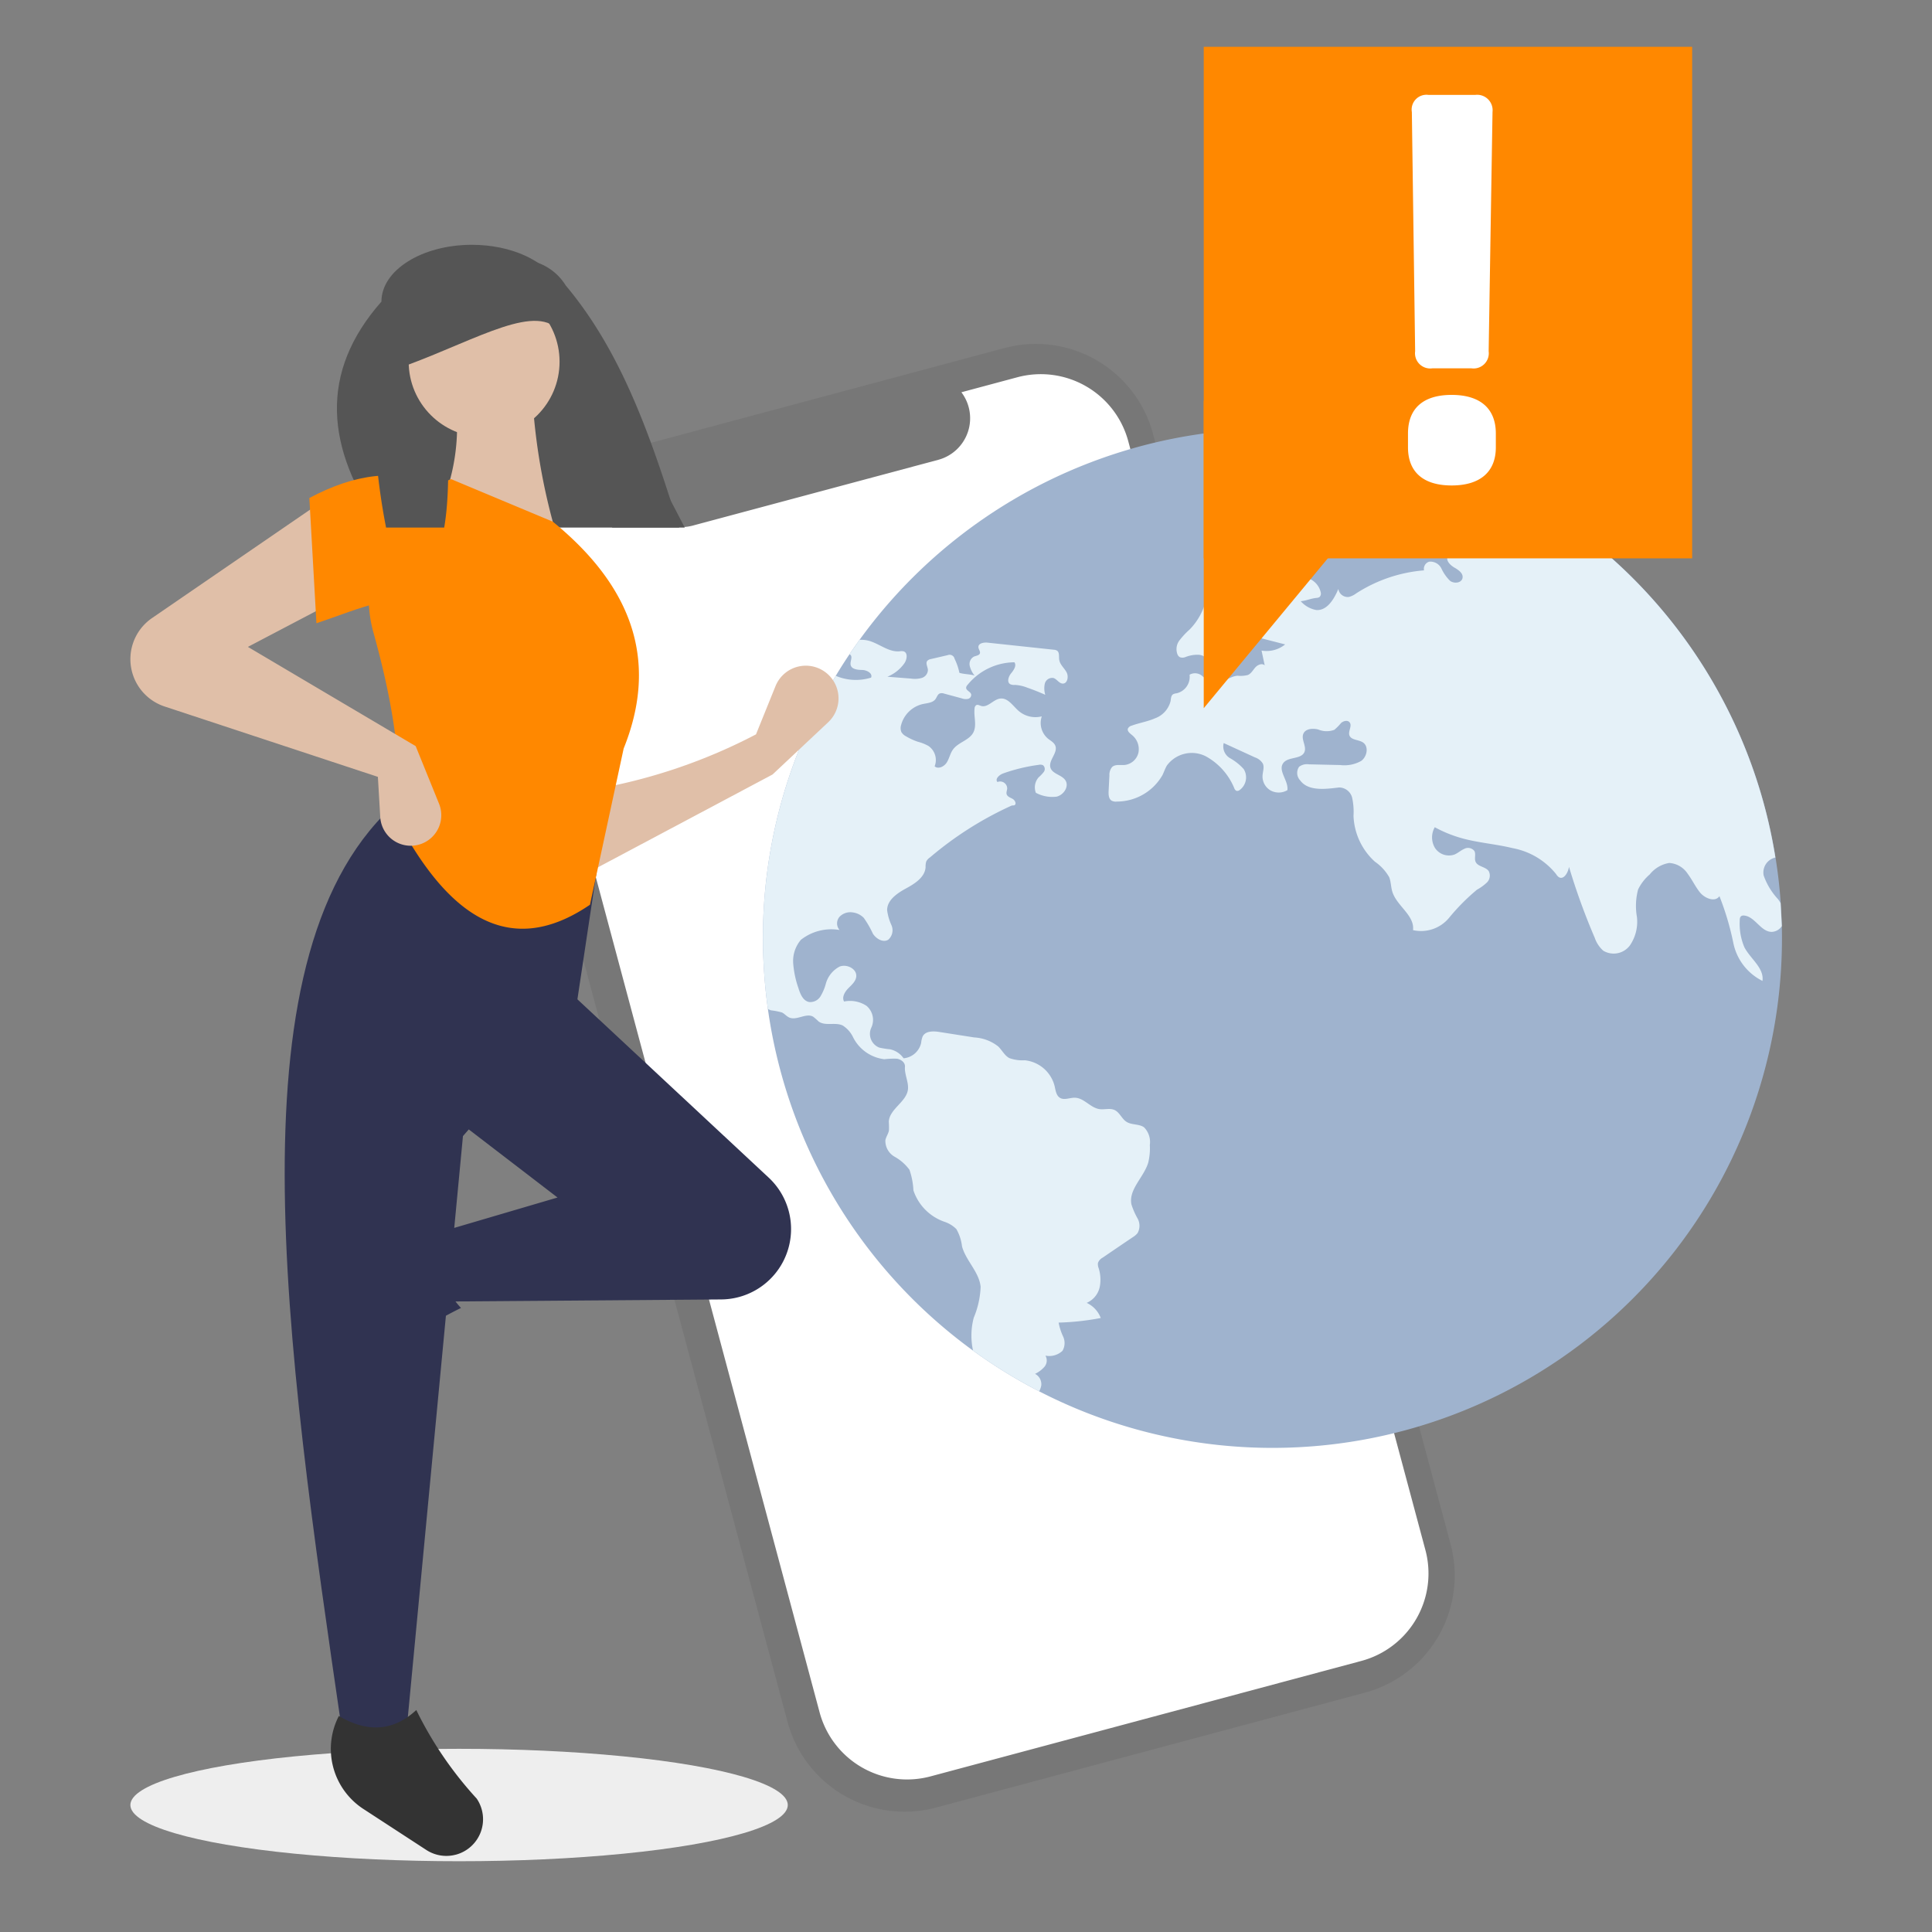
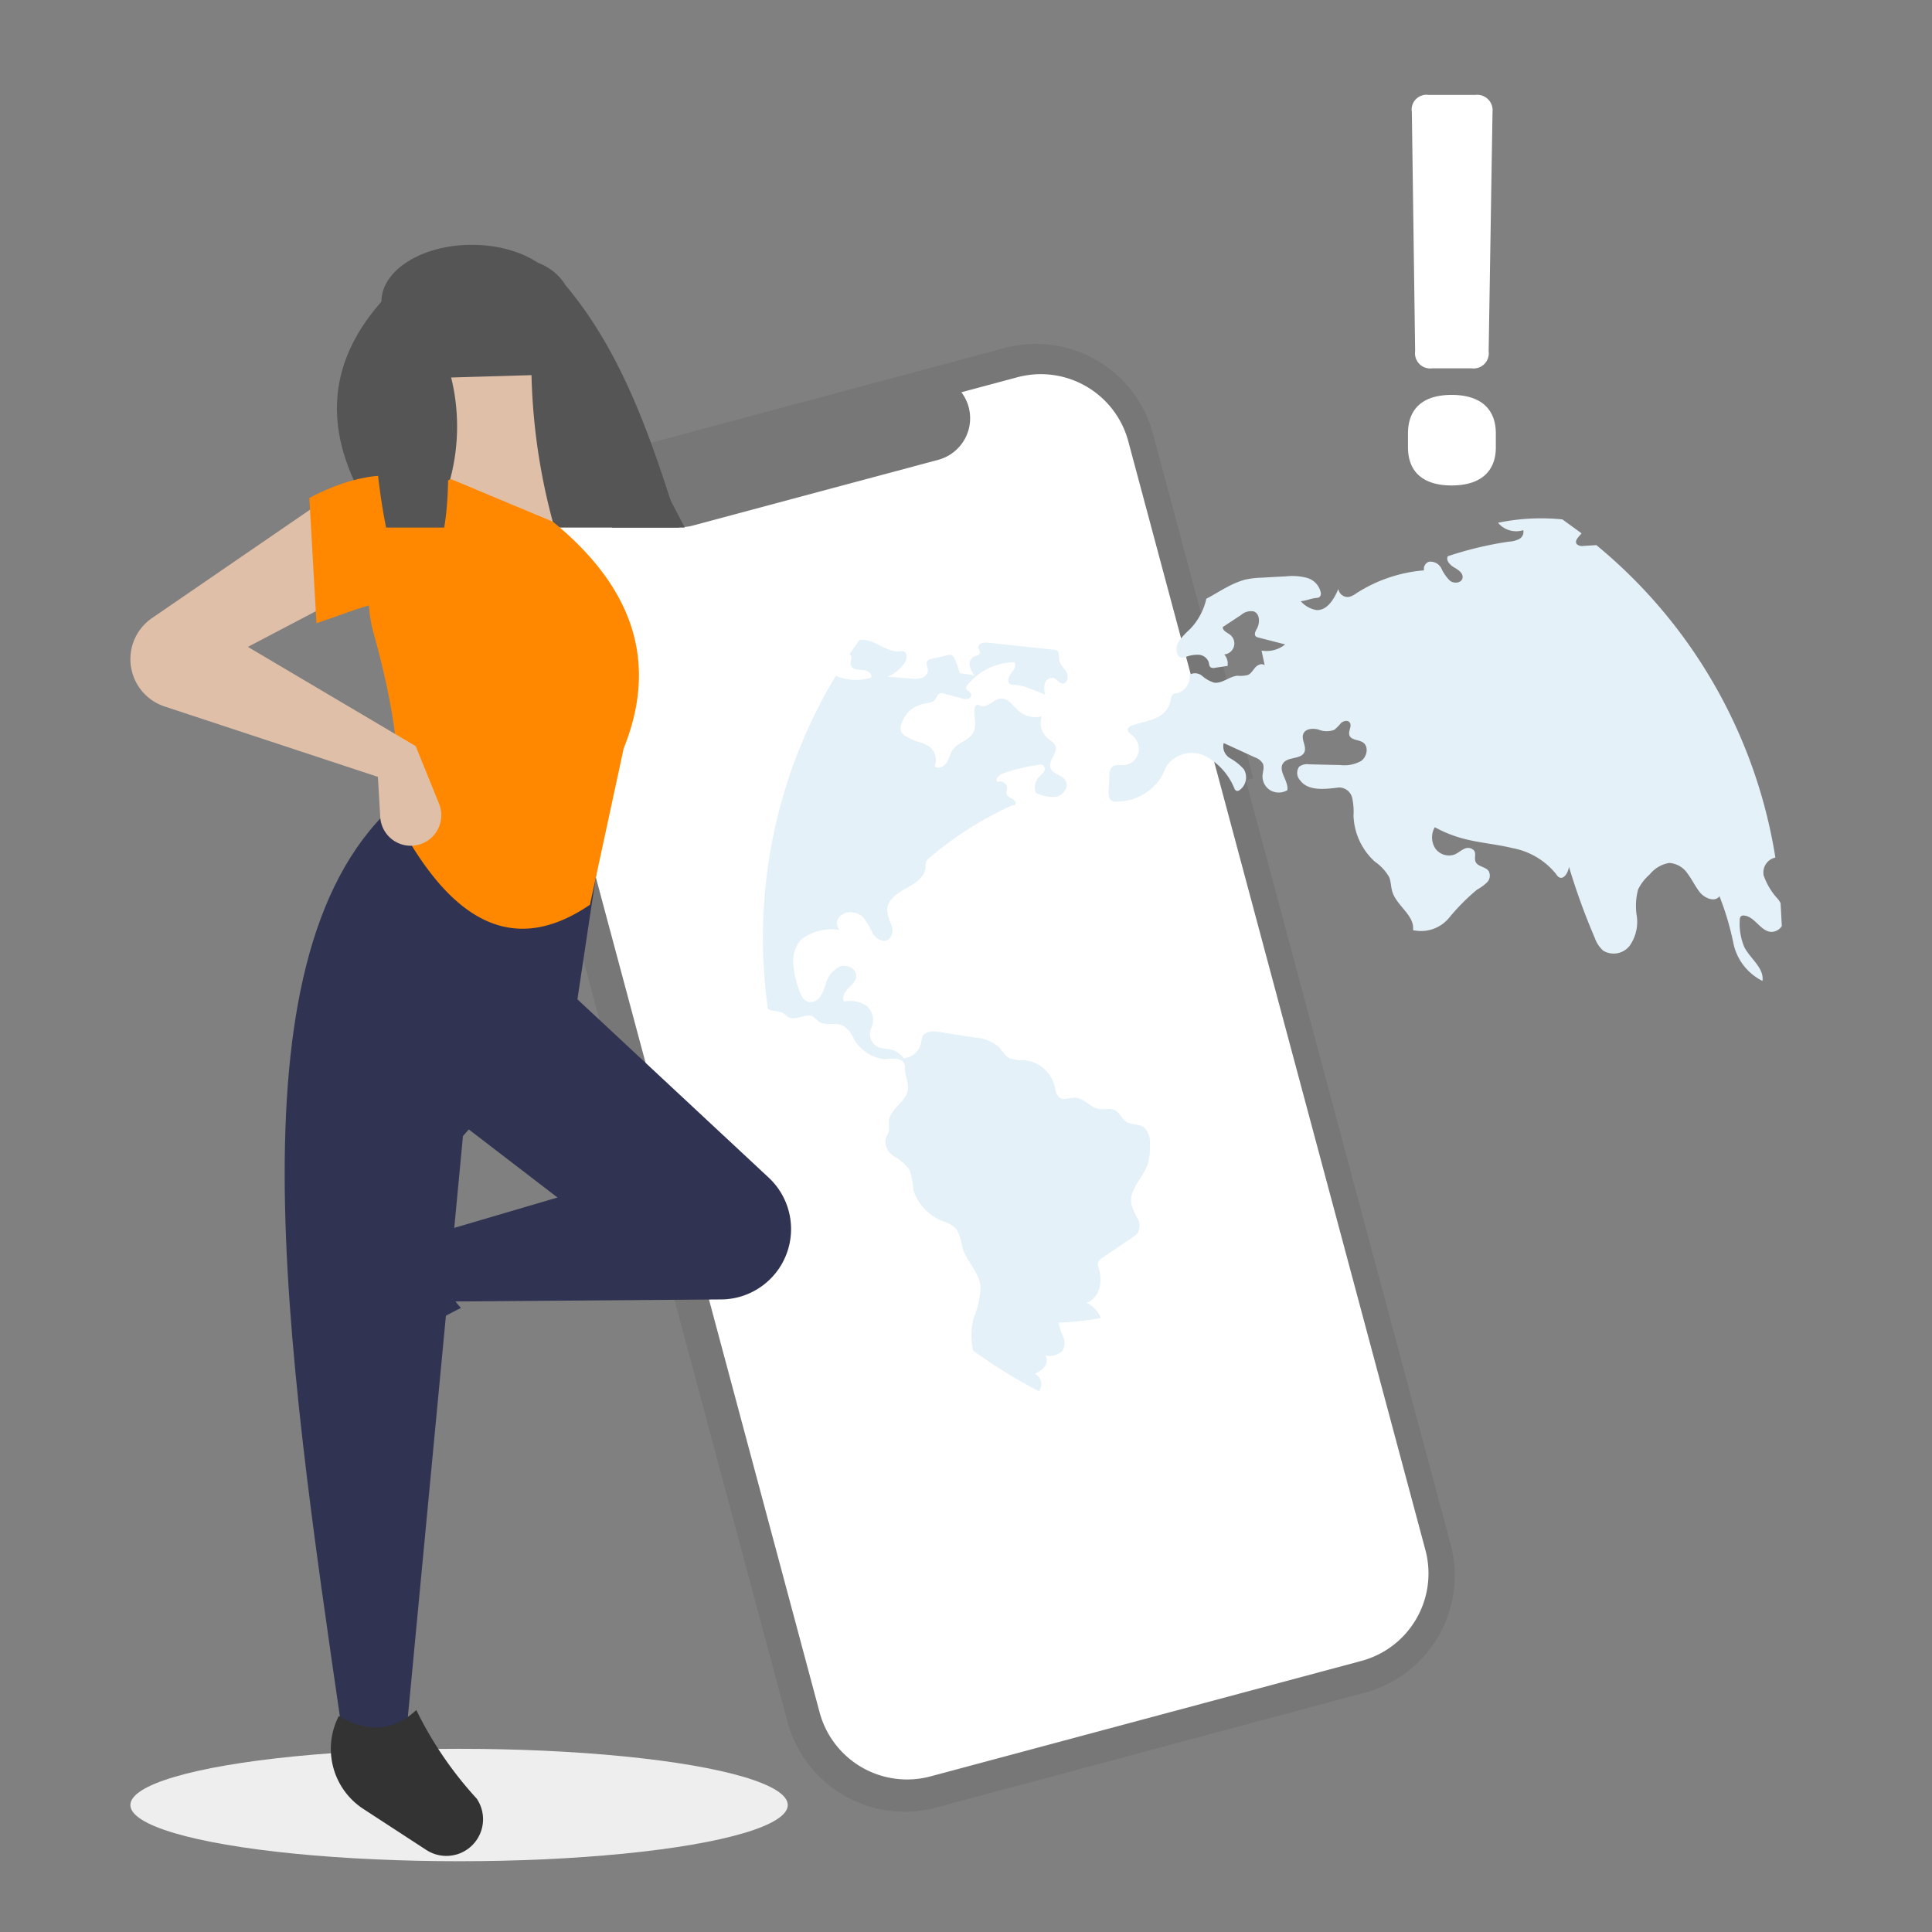
<svg xmlns="http://www.w3.org/2000/svg" viewBox="0 0 150 150">
  <rect x="0" y="0" width="150" height="150" fill="#808080" stroke="none" />
  <defs>
    <style>.b43bee40-e88a-4d6f-9250-9fc938c542f7{fill:#9fb3ce;}.f09ff598-bb90-4456-8261-0e8174f74abc{isolation:isolate;}.e96c8618-383e-4531-b4bf-9a48aa9ecf81{fill:#777;}.bcfd2635-aa74-46f2-bf2a-0eb08137f6c2{fill:#fff;}.a39b5967-89e6-4fdd-8ead-4b38e5616e02{clip-path:url(#ab3d739e-d02a-478f-b43c-79684dd0365d);}.ea21eddb-4c40-4b87-946f-19d364f596c1{fill:#e5f1f8;}.a7e54436-cf01-4cc5-9ec1-6d045d54ffe1{fill:#f80;}.a4ab232b-2d77-4fb7-ad4f-5824de9bbfac{fill:#eee;mix-blend-mode:multiply;}.e02696a1-bf02-42f1-8f78-d52d9c09091e{fill:#e0bfa8;}.a2f386f7-fd37-46f0-83b5-6fa043868274{fill:#303351;}.ac85527d-f8a7-4654-b5a4-c092e4d2d3ac{fill:#333;}.a4e3eb77-dc18-4bd6-9c13-253c0b7b4d7f{fill:#555;}</style>
    <clipPath id="ab3d739e-d02a-478f-b43c-79684dd0365d">
      <path class="b43bee40-e88a-4d6f-9250-9fc938c542f7" d="M138.24,69.886l.017.236q.06.891.083,1.775a39.557,39.557,0,0,1-78.721,6.439q-.174-1.247-.27-2.517a39.356,39.356,0,0,1,5.538-23.346q.507-.847,1.062-1.669c.255-.381.518-.755.784-1.125a39.563,39.563,0,0,1,54.579-9.351c.5.348,1,.71,1.487,1.081q.585.446,1.151.914a39.452,39.452,0,0,1,13.9,24.257Q138.114,68.212,138.24,69.886Z" />
    </clipPath>
  </defs>
  <title>strato-illu-</title>
  <g class="f09ff598-bb90-4456-8261-0e8174f74abc">
    <g id="af0d9775-6f8f-4261-81a0-845cc9815372" data-name="Ebene 1">
      <path class="e96c8618-383e-4531-b4bf-9a48aa9ecf81" d="M94.3,49.24l-.574.154L89.518,33.68a9.416,9.416,0,0,0-11.532-6.657h0L44.7,35.943a9.416,9.416,0,0,0-6.657,11.532h0l23.1,86.206a9.416,9.416,0,0,0,11.532,6.658h0l33.29-8.92a9.416,9.416,0,0,0,6.658-11.532h0L96.725,60.579l.574-.153Z" />
      <path class="bcfd2635-aa74-46f2-bf2a-0eb08137f6c2" d="M78.987,29.29l-4.345,1.165a3.341,3.341,0,0,1-1.8,5.246l-19.072,5.11A3.339,3.339,0,0,1,49.6,37.166l-4.059,1.088a7.032,7.032,0,0,0-4.972,8.612h0l23.065,86.08a7.031,7.031,0,0,0,8.611,4.972h0l33.451-8.964a7.031,7.031,0,0,0,4.972-8.611h0L87.6,34.262a7.032,7.032,0,0,0-8.612-4.972Z" />
-       <path class="b43bee40-e88a-4d6f-9250-9fc938c542f7" d="M138.24,69.886l.017.236q.06.891.083,1.775a39.557,39.557,0,0,1-78.721,6.439q-.174-1.247-.27-2.517a39.356,39.356,0,0,1,5.538-23.346q.507-.847,1.062-1.669c.255-.381.518-.755.784-1.125a39.563,39.563,0,0,1,54.579-9.351c.5.348,1,.71,1.487,1.081q.585.446,1.151.914a39.452,39.452,0,0,1,13.9,24.257Q138.114,68.212,138.24,69.886Z" />
      <g class="a39b5967-89e6-4fdd-8ead-4b38e5616e02">
        <path class="ea21eddb-4c40-4b87-946f-19d364f596c1" d="M65.949,50.8a.2.2,0,0,1,.056.028c.225.158-.015.514.038.788.064.351.542.393.9.4s.832.264.687.594a3.967,3.967,0,0,1-2.745-.142,39.356,39.356,0,0,0-5.538,23.346q.1,1.272.27,2.517a1.032,1.032,0,0,0,.254.113,5.187,5.187,0,0,1,.844.166c.2.1.351.294.555.387.584.264,1.318-.382,1.869-.057a4.9,4.9,0,0,1,.413.363c.514.382,1.287.041,1.869.313a2.185,2.185,0,0,1,.811.913,3.125,3.125,0,0,0,2.428,1.709,6.2,6.2,0,0,1,.973-.041c.323.049.655.3.628.625-.048.557.269,1.138.238,1.693-.056,1.016-1.448,1.564-1.493,2.579a6.163,6.163,0,0,1,.012.666c-.044.267-.227.5-.277.765a1.412,1.412,0,0,0,.712,1.28,3.637,3.637,0,0,1,1.155,1.011,5.641,5.641,0,0,1,.309,1.6,3.871,3.871,0,0,0,2.421,2.446,2.334,2.334,0,0,1,.917.568,3.509,3.509,0,0,1,.436,1.341c.305,1.118,1.331,1.983,1.445,3.138a6.886,6.886,0,0,1-.535,2.4,5.438,5.438,0,0,0-.054,2.552,39.727,39.727,0,0,0,5.131,3.163,1.438,1.438,0,0,0,.167-.466.9.9,0,0,0-.485-.892,2.22,2.22,0,0,0,.733-.552.758.758,0,0,0,.075-.863,1.5,1.5,0,0,0,1.324-.375,1.2,1.2,0,0,0,.052-1.1,4.494,4.494,0,0,1-.352-1.09,20.083,20.083,0,0,0,3.271-.357,2.134,2.134,0,0,0-1.093-1.175,1.736,1.736,0,0,0,1.012-1.231,2.929,2.929,0,0,0-.091-1.486.8.8,0,0,1-.045-.385.762.762,0,0,1,.364-.408q1.17-.8,2.341-1.59a1.458,1.458,0,0,0,.37-.317,1.17,1.17,0,0,0,0-1.136,5.776,5.776,0,0,1-.476-1.087c-.238-1.161.954-2.1,1.3-3.236a4.7,4.7,0,0,0,.128-1.383,1.623,1.623,0,0,0-.448-1.369c-.391-.281-.957-.168-1.363-.427-.371-.236-.53-.734-.929-.918-.364-.166-.789-.01-1.185-.072-.694-.107-1.182-.861-1.885-.881-.395-.014-.826.213-1.165.009-.3-.182-.341-.587-.421-.926a2.668,2.668,0,0,0-2.308-1.991,3.015,3.015,0,0,1-1.211-.173c-.366-.2-.556-.609-.856-.9a3.287,3.287,0,0,0-1.853-.7q-1.352-.21-2.7-.423c-.479-.077-1.089-.091-1.313.342a1.808,1.808,0,0,0-.119.508,1.541,1.541,0,0,1-1.362,1.192,1.708,1.708,0,0,0-1.062-.7,6.486,6.486,0,0,1-.83-.132,1.146,1.146,0,0,1-.639-1.49c.008-.02.017-.039.026-.059a1.428,1.428,0,0,0-.373-1.691,2.321,2.321,0,0,0-1.744-.336c-.184-.334.052-.743.318-1.016s.595-.545.629-.925c.055-.6-.733-.989-1.291-.772a2.138,2.138,0,0,0-1.082,1.369,3.862,3.862,0,0,1-.407.945.933.933,0,0,1-.873.438c-.482-.085-.7-.632-.844-1.1a7.549,7.549,0,0,1-.4-1.915,2.535,2.535,0,0,1,.6-1.816,3.821,3.821,0,0,1,3-.762.777.777,0,0,1,0-1.026,1.161,1.161,0,0,1,1.033-.336,1.439,1.439,0,0,1,.849.424,7.553,7.553,0,0,1,.708,1.229c.259.4.8.714,1.195.46a.977.977,0,0,0,.248-1.117,4.086,4.086,0,0,1-.34-1.175c0-.78.776-1.31,1.463-1.683s1.468-.866,1.523-1.648a1.4,1.4,0,0,1,.052-.446.867.867,0,0,1,.3-.325,26.952,26.952,0,0,1,6.294-4c.121-.049.137-.007.261-.046.17-.116.03-.389-.147-.489s-.41-.171-.468-.367c-.04-.142.035-.294.045-.443a.548.548,0,0,0-.758-.5c-.209-.238.144-.558.444-.667a13.383,13.383,0,0,1,2.77-.667.5.5,0,0,1,.323.029.381.381,0,0,1,.063.519,2.928,2.928,0,0,1-.4.421,1.174,1.174,0,0,0-.217,1.2,2.678,2.678,0,0,0,1.615.3c.54-.129.98-.783.685-1.255-.273-.441-1-.491-1.164-.984-.189-.576.6-1.162.372-1.722-.1-.247-.363-.378-.569-.543a1.593,1.593,0,0,1-.479-1.729,2,2,0,0,1-1.79-.416c-.451-.39-.834-1.033-1.428-.967-.543.058-.965.729-1.489.574-.13-.039-.269-.126-.385-.06a.314.314,0,0,0-.125.244c-.082.63.194,1.319-.1,1.881-.324.61-1.169.754-1.574,1.314-.221.3-.286.693-.486,1.01s-.655.546-.943.3a1.326,1.326,0,0,0-.481-1.583,3.479,3.479,0,0,0-.823-.326,4.759,4.759,0,0,1-.925-.427.879.879,0,0,1-.351-.325.8.8,0,0,1-.02-.554,2.264,2.264,0,0,1,1.683-1.622c.351-.075.765-.09.981-.379.113-.151.161-.373.339-.443a.54.54,0,0,1,.344.014l1.36.368a.916.916,0,0,0,.478.042.319.319,0,0,0,.252-.356c-.06-.217-.406-.3-.39-.522a.344.344,0,0,1,.1-.2,4.754,4.754,0,0,1,3.647-1.766c.187.264-.051.608-.256.858s-.348.685-.066.844a.7.7,0,0,0,.357.055,3.08,3.08,0,0,1,.961.213c.474.164.941.351,1.4.554a1.7,1.7,0,0,1-.033-.872.591.591,0,0,1,.669-.431c.27.082.431.421.715.432.376.015.482-.549.3-.881s-.514-.593-.567-.969c-.038-.251.035-.572-.177-.71a.547.547,0,0,0-.246-.068l-5.128-.548c-.3-.034-.733.042-.724.346.005.172.171.33.115.49s-.3.177-.464.248a.656.656,0,0,0-.324.718,1.884,1.884,0,0,0,.375.752c-.34-.112-.839-.1-1.179-.213a4.435,4.435,0,0,0-.374-1.092.393.393,0,0,0-.47-.3.363.363,0,0,0-.066.021c-.43.1-.859.2-1.289.3a.509.509,0,0,0-.289.138c-.156.193.032.467.045.714a.67.67,0,0,1-.474.616,1.958,1.958,0,0,1-.827.052l-1.846-.145A3.005,3.005,0,0,0,70.2,51.52c.22-.3.308-.843-.05-.951a.815.815,0,0,0-.319,0C69,50.636,68.3,50,67.5,49.761a2.224,2.224,0,0,0-.77-.082Z" />
        <path class="ea21eddb-4c40-4b87-946f-19d364f596c1" d="M138.34,71.9a.975.975,0,0,1-.792.451c-.846-.009-1.291-1.193-2.133-1.267a.319.319,0,0,0-.218.038c-.119.076-.128.244-.125.384a4.638,4.638,0,0,0,.36,2.035c.465.9,1.546,1.611,1.406,2.617a4.228,4.228,0,0,1-2.257-2.92,21.622,21.622,0,0,0-1.085-3.661c-.337.5-1.145.169-1.52-.3-.358-.448-.6-.981-.945-1.438A1.851,1.851,0,0,0,129.6,67a2.444,2.444,0,0,0-1.517.892,3.64,3.64,0,0,0-.9,1.163,4.959,4.959,0,0,0-.093,2.136,3.244,3.244,0,0,1-.546,2.213,1.57,1.57,0,0,1-2.066.409,2.354,2.354,0,0,1-.662-1,51.271,51.271,0,0,1-2-5.511c-.064.442-.405,1.032-.789.8a.745.745,0,0,1-.212-.238,5.654,5.654,0,0,0-3.385-2.017c-1.3-.318-2.657-.41-3.949-.772a9.87,9.87,0,0,1-2.085-.85,1.587,1.587,0,0,0,.024,1.623,1.3,1.3,0,0,0,1.5.5c.272-.112.493-.323.763-.441a.621.621,0,0,1,.786.162c.137.246-.016.568.092.83.162.4.779.381,1.022.735a.75.75,0,0,1-.137.88,3.608,3.608,0,0,1-.772.56,16.179,16.179,0,0,0-2.18,2.2,2.823,2.823,0,0,1-2.787.941c.137-1.152-1.275-1.882-1.61-2.993-.111-.367-.1-.764-.24-1.118a3.687,3.687,0,0,0-1.114-1.206,5.06,5.06,0,0,1-1.657-3.559,5.1,5.1,0,0,0-.105-1.4,1.05,1.05,0,0,0-1.016-.8c-1.061.128-2.4.31-3.026-.558a.839.839,0,0,1-.077-1.049,1.015,1.015,0,0,1,.761-.19c.808.018,1.614.038,2.422.055a2.673,2.673,0,0,0,1.635-.317c.461-.329.612-1.125.138-1.438-.344-.228-.928-.17-1.054-.563-.1-.329.238-.735.016-1-.157-.188-.475-.11-.66.055a4.236,4.236,0,0,1-.519.527,1.694,1.694,0,0,1-1.262-.026c-.423-.1-.976-.067-1.146.332-.193.443.27.975.083,1.421-.253.588-1.27.341-1.647.86-.43.594.427,1.372.323,2.1a1.317,1.317,0,0,1-1.3.025,1.258,1.258,0,0,1-.63-1.129c.014-.325.158-.667.022-.962a1.118,1.118,0,0,0-.605-.476q-1.216-.559-2.431-1.115a1.053,1.053,0,0,0,.49,1.172,4.173,4.173,0,0,1,1.065.851,1.22,1.22,0,0,1-.336,1.639A.283.283,0,0,1,96,61.4a.323.323,0,0,1-.165-.19,4.976,4.976,0,0,0-2.217-2.491,2.4,2.4,0,0,0-3.022.718c-.137.232-.222.492-.339.735a4.085,4.085,0,0,1-3.534,2.061.713.713,0,0,1-.407-.064c-.243-.141-.257-.48-.243-.762.021-.4.04-.793.061-1.192a.946.946,0,0,1,.212-.666c.25-.229.641-.126.978-.157a1.245,1.245,0,0,0,1.064-.957,1.406,1.406,0,0,0-.5-1.366c-.164-.134-.385-.3-.319-.5a.434.434,0,0,1,.288-.227c.591-.22,1.229-.314,1.806-.568a1.916,1.916,0,0,0,1.221-1.344c.029-.191.031-.42.193-.527a.733.733,0,0,1,.264-.074,1.31,1.31,0,0,0,1.017-1.444.855.855,0,0,1,.972.088,2.672,2.672,0,0,0,.9.518c.638.125,1.2-.476,1.85-.527a2.342,2.342,0,0,0,.81-.059c.253-.113.39-.382.574-.588s.527-.35.728-.157c-.083-.385-.163-.768-.246-1.15a2.289,2.289,0,0,0,1.834-.478L97.705,49.5a.432.432,0,0,1-.2-.088c-.159-.147-.03-.405.074-.593.255-.454.25-1.169-.239-1.348a1.157,1.157,0,0,0-.983.276c-.473.311-.946.625-1.419.936-.024.285.331.42.557.592a.857.857,0,0,1-.445,1.536,1.075,1.075,0,0,1,.258.89l-.99.148a.434.434,0,0,1-.327-.04c-.114-.086-.11-.254-.148-.391a.864.864,0,0,0-.778-.581,2.521,2.521,0,0,0-1.009.17.622.622,0,0,1-.441.022.437.437,0,0,1-.189-.207,1.122,1.122,0,0,1,.145-1.1,6.128,6.128,0,0,1,.789-.845,4.963,4.963,0,0,0,1.3-2.392c.53-.272,1.072-.626,1.605-.9a6.726,6.726,0,0,1,1.347-.568,6.534,6.534,0,0,1,1.35-.166c.618-.036,1.239-.072,1.857-.1a4.47,4.47,0,0,1,1.641.112A1.518,1.518,0,0,1,102.544,46a.372.372,0,0,1-.095.35.426.426,0,0,1-.229.071c-.512.055-.719.2-1.23.258a2.1,2.1,0,0,0,1.22.685c.84.045,1.373-.862,1.7-1.639a.733.733,0,0,0,.815.621,1.538,1.538,0,0,0,.56-.269,11.387,11.387,0,0,1,5.276-1.794.581.581,0,0,1,.395-.672.951.951,0,0,1,.957.53,3.234,3.234,0,0,0,.668.953c.312.236.877.18.965-.2s-.31-.643-.635-.832-.681-.551-.5-.878a27.723,27.723,0,0,1,4.729-1.13,2.033,2.033,0,0,0,.8-.2.628.628,0,0,0,.326-.691,1.836,1.836,0,0,1-1.96-.576,16.419,16.419,0,0,1,5-.26l1.488,1.081c-.245.3-.58.583-.366.845a.6.6,0,0,0,.5.132c.338-.02.677-.038,1.012-.063a39.452,39.452,0,0,1,13.9,24.257,1.19,1.19,0,0,0-.91,1.39,5.244,5.244,0,0,0,1.124,1.851,2.77,2.77,0,0,1,.19.3Z" />
      </g>
-       <rect class="a7e54436-cf01-4cc5-9ec1-6d045d54ffe1" x="93.458" y="3.634" width="37.92" height="39.716" />
-       <polygon class="a7e54436-cf01-4cc5-9ec1-6d045d54ffe1" points="93.458 31.111 93.458 54.985 108.201 37.177 93.458 31.111" />
      <path class="bcfd2635-aa74-46f2-bf2a-0eb08137f6c2" d="M116.136,33.66v1.072c0,1.887-1.2,2.959-3.431,2.959s-3.389-1.072-3.389-2.959V33.66c0-1.931,1.158-3,3.389-3S116.136,31.729,116.136,33.66ZM114.549,7.367a1.2,1.2,0,0,1,1.33,1.329l-.3,18.573a1.18,1.18,0,0,1-1.329,1.329H111.2a1.181,1.181,0,0,1-1.329-1.329L109.616,8.7A1.15,1.15,0,0,1,110.9,7.367Z" />
      <ellipse class="a4ab232b-2d77-4fb7-ad4f-5824de9bbfac" cx="35.643" cy="140.141" rx="25.52" ry="4.364" />
-       <path class="e02696a1-bf02-42f1-8f78-d52d9c09091e" d="M59.98,60.132,45.485,67.838,45.3,61.416a42.9,42.9,0,0,0,13.395-4.4l1.515-3.745a2.539,2.539,0,0,1,4.316-.659h0a2.539,2.539,0,0,1-.224,3.462Z" />
      <path class="a2f386f7-fd37-46f0-83b5-6fa043868274" d="M24.563,104.625h0a2.847,2.847,0,0,1,.362-2.3l3.184-4.887a5.563,5.563,0,0,1,7.218-1.9h0c-1.338,2.277-1.151,4.276.463,6.012a28.94,28.94,0,0,0-6.875,4.687,2.847,2.847,0,0,1-4.352-1.6Z" />
      <path class="a2f386f7-fd37-46f0-83b5-6fa043868274" d="M60.64,98.235h0A5.466,5.466,0,0,1,56,100.888l-21.153.16-.917-5.321,9.357-2.752L35.394,86.92l8.623-10.091,15.663,14.6A5.463,5.463,0,0,1,60.64,98.235Z" />
      <path class="a2f386f7-fd37-46f0-83b5-6fa043868274" d="M31.54,134.625H26.586c-4.447-30.489-8.975-61.063,4.4-72.475l15.779,2.569L44.751,78.113,35.944,88.205Z" />
      <path class="ac85527d-f8a7-4654-b5a4-c092e4d2d3ac" d="M35.4,143.992h0a2.847,2.847,0,0,1-2.3-.361l-4.887-3.184a5.564,5.564,0,0,1-1.905-7.218h0c2.278,1.338,4.276,1.151,6.013-.463a28.935,28.935,0,0,0,4.687,6.874,2.847,2.847,0,0,1-1.6,4.352Z" />
      <path class="a4e3eb77-dc18-4bd6-9c13-253c0b7b4d7f" d="M53.164,40.96H29.614c-4.349-6.153-4.86-12.037,0-17.544,0-2.435,3.145-4.41,7.026-4.41h0c3.039,0,5.734,1.227,6.678,3.04Z" />
      <path class="e02696a1-bf02-42f1-8f78-d52d9c09091e" d="M43.283,41.784l-9.174-2.2a15.866,15.866,0,0,0,.918-10.275l6.238-.183A47.91,47.91,0,0,0,43.283,41.784Z" />
      <path class="a7e54436-cf01-4cc5-9ec1-6d045d54ffe1" d="M45.805,70.244c-6.679,4.55-11.4.155-15-6.626.5-4.149-.31-9.115-1.811-14.51A9.877,9.877,0,0,1,35.027,37.2h0l7.889,3.3c6.7,5.46,8.018,11.375,5.505,17.614Z" />
      <path class="e02696a1-bf02-42f1-8f78-d52d9c09091e" d="M26.586,46.371l-7.339,3.853L32.274,57.93,34.087,62.4A2.371,2.371,0,0,1,32.78,65.49c-.039.016-.078.031-.118.044h0a2.371,2.371,0,0,1-3.015-1.468,2.409,2.409,0,0,1-.125-.634l-.183-3.116L12.781,54.852a3.872,3.872,0,0,1-2.429-2.366h0a3.87,3.87,0,0,1,1.452-4.5l13.315-9.135Z" />
      <path class="a7e54436-cf01-4cc5-9ec1-6d045d54ffe1" d="M33.926,47.105c-3.061-1.341-5.845.116-9.358,1.284l-.55-9.724c3.488-1.859,6.814-2.361,9.908-.917Z" />
      <path class="a4e3eb77-dc18-4bd6-9c13-253c0b7b4d7f" d="M52.732,40.96H47.538C44.305,35,44.452,24.459,37.5,26.807c-4.465-2.649-1.9,7.748-3.013,14.153H29.974c-1.228-6.258-1.245-12.529.2-17.628a2.375,2.375,0,0,1,.864-1.737,4.911,4.911,0,0,1,.725-.551,7.957,7.957,0,0,1,5-1.578,14.079,14.079,0,0,1,3.861.53c.163.048.324.1.48.153q.322.111.621.241a4.259,4.259,0,0,1,2.2,1.775C48.322,27.408,50.565,34.023,52.732,40.96Z" />
-       <circle class="e02696a1-bf02-42f1-8f78-d52d9c09091e" cx="37.587" cy="28.084" r="5.857" />
      <path class="a4e3eb77-dc18-4bd6-9c13-253c0b7b4d7f" d="M43.528,25.824c-1.762-2.4-6.357.464-11.882,2.511v-5.69c4.545-2,7.2-2.578,10.209-.5Z" />
    </g>
  </g>
</svg>